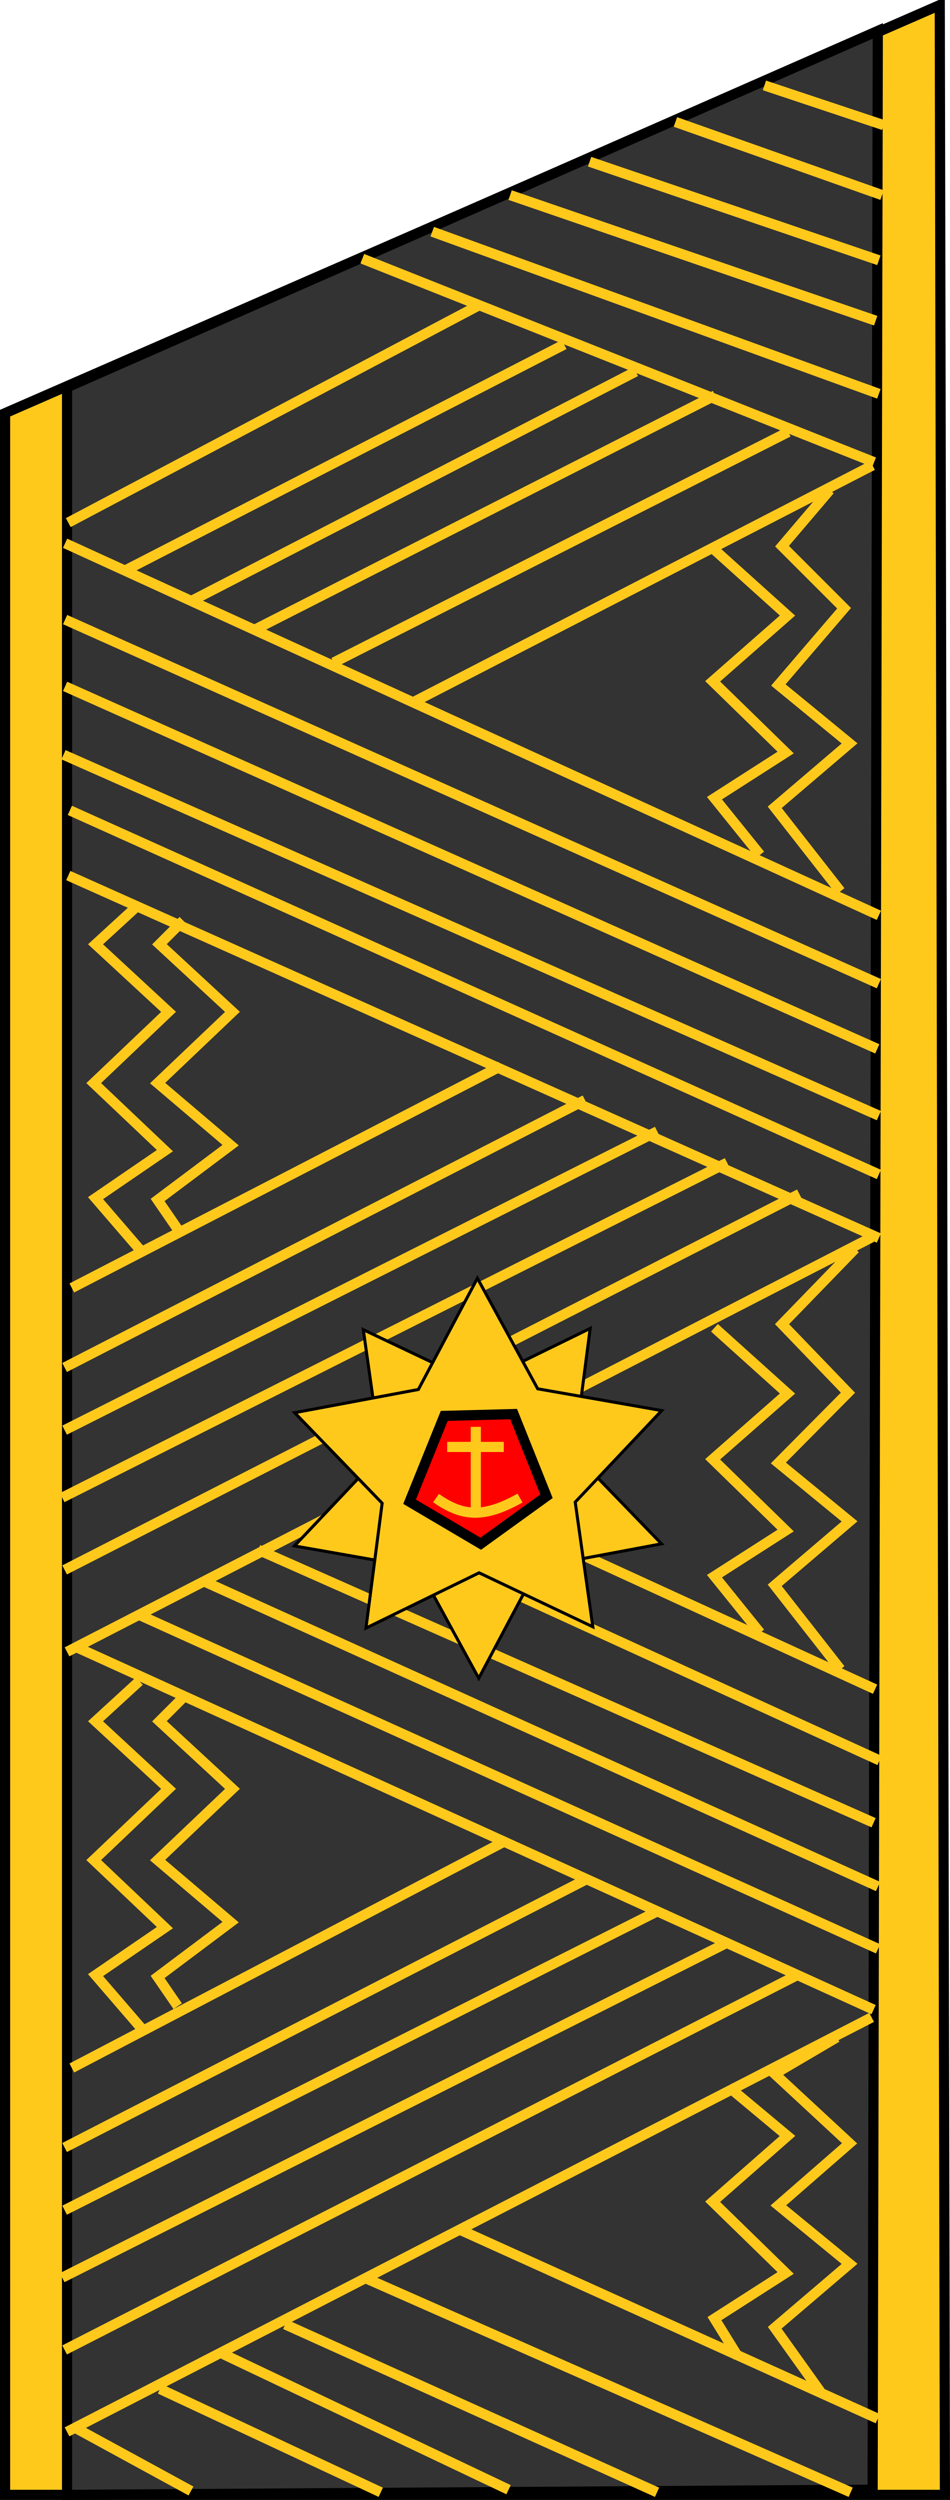
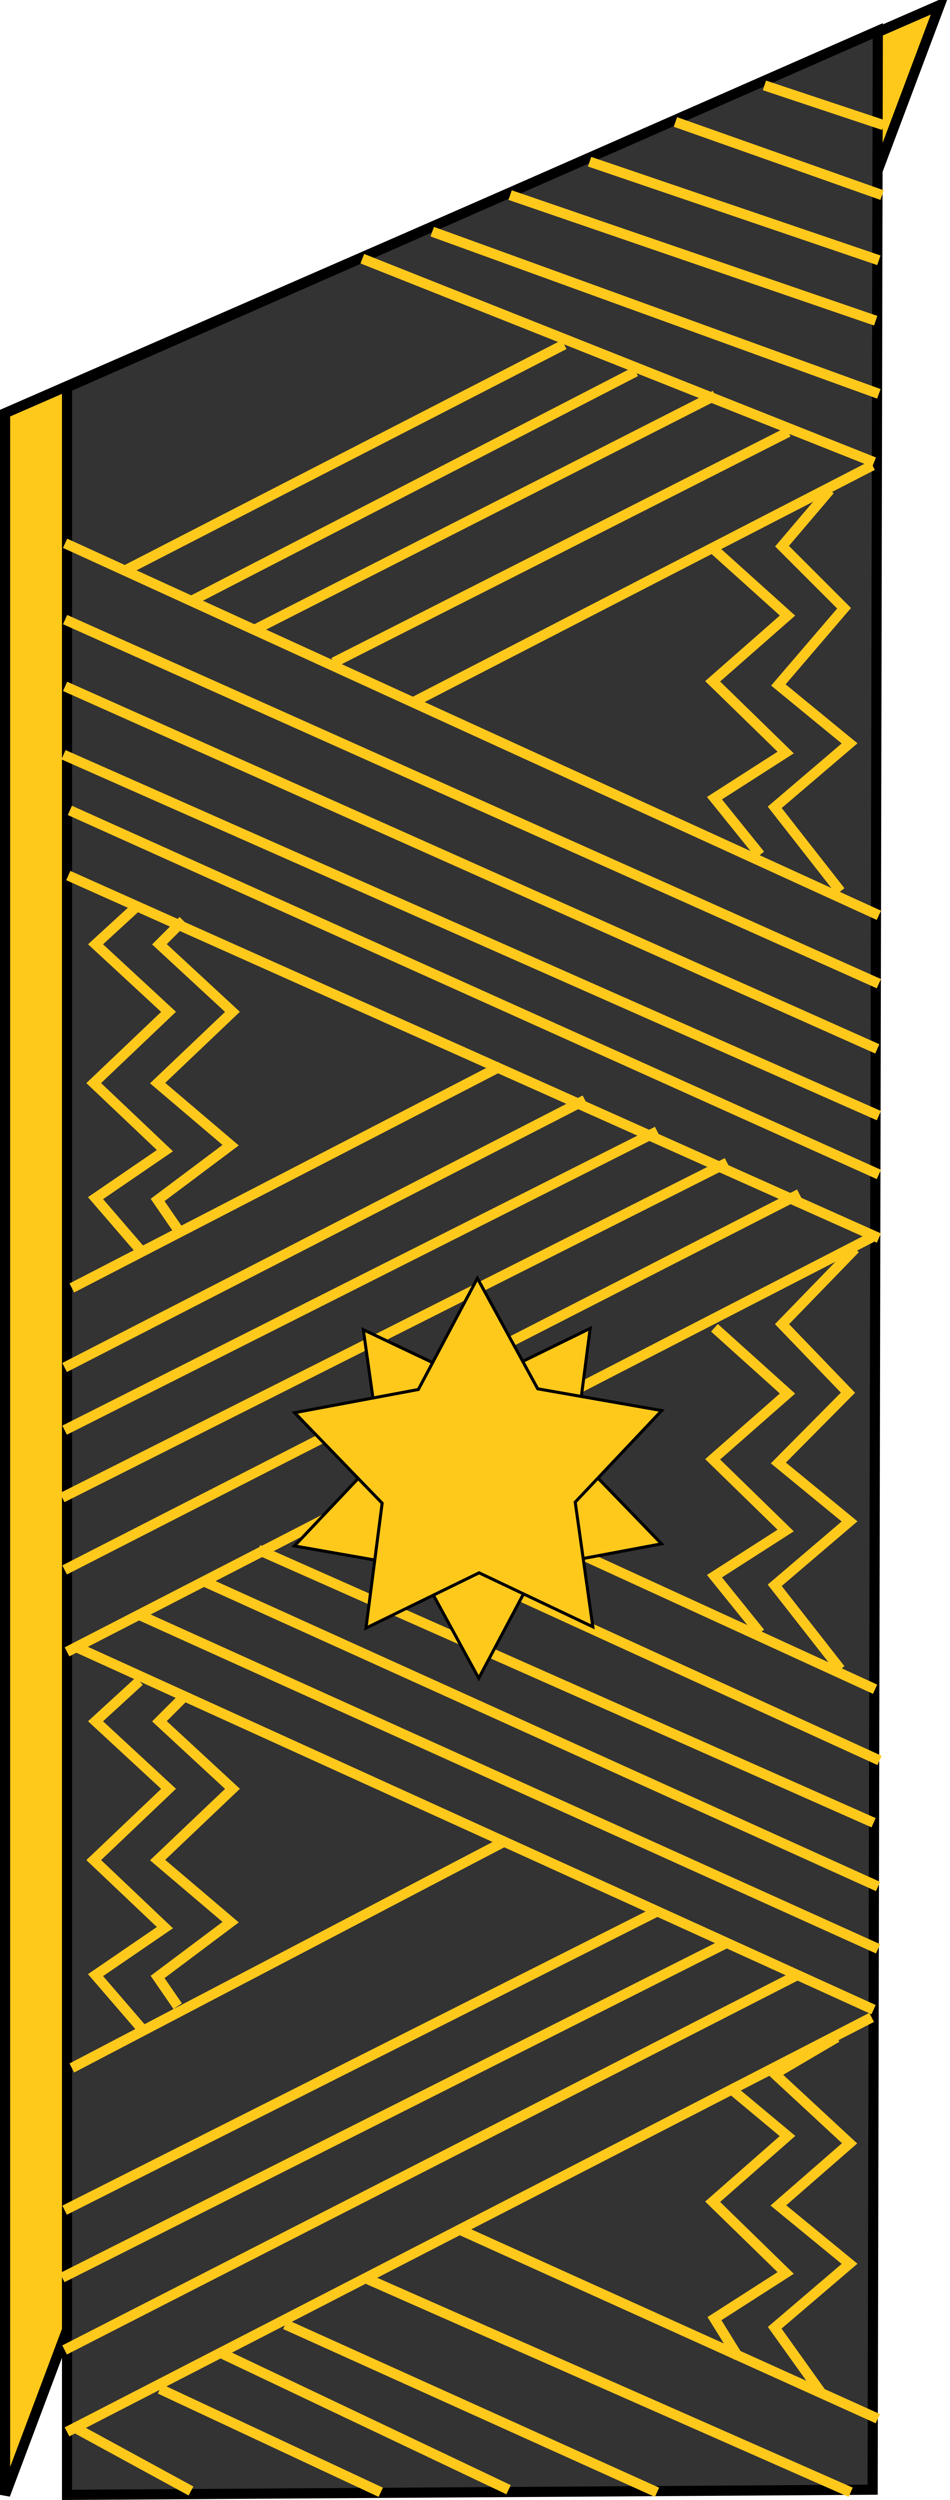
<svg xmlns="http://www.w3.org/2000/svg" xmlns:ns1="http://sodipodi.sourceforge.net/DTD/sodipodi-0.dtd" xmlns:ns2="http://www.inkscape.org/namespaces/inkscape" version="1.0" width="93.563" height="246.14" id="svg2" ns1:version="0.32" ns2:version="0.46" ns1:docname="Ukraine_Admiral_shoulderboard.svg" ns2:output_extension="org.inkscape.output.svg.inkscape">
  <ns1:namedview ns2:window-height="667" ns2:window-width="640" ns2:pageshadow="2" ns2:pageopacity="0.0" guidetolerance="10.0" gridtolerance="10.0" objecttolerance="10.0" borderopacity="1.0" bordercolor="#666666" pagecolor="#ffffff" id="base" showgrid="false" ns2:zoom="1.8769805" ns2:cx="46.78162" ns2:cy="229.83582" ns2:window-x="22" ns2:window-y="29" ns2:current-layer="svg2" />
  <defs id="defs5">
    <ns2:perspective ns1:type="inkscape:persp3d" ns2:vp_x="0 : 123.07001 : 1" ns2:vp_y="0 : 1000 : 0" ns2:vp_z="93.56324 : 123.07001 : 1" ns2:persp3d-origin="46.78162 : 82.046672 : 1" id="perspective79" />
  </defs>
-   <path d="M 92.555,0.5 L 0.5,40.679 L 0.5,245.64 L 93.063,245.64 L 92.555,0.5 z " style="fill: rgb(255, 201, 28); fill-opacity: 1; fill-rule: evenodd; stroke: rgb(0, 0, 0); stroke-width: 1px; stroke-linecap: butt; stroke-linejoin: miter; stroke-opacity: 1;" id="path2161" />
+   <path d="M 92.555,0.5 L 0.5,40.679 L 0.5,245.64 L 92.555,0.5 z " style="fill: rgb(255, 201, 28); fill-opacity: 1; fill-rule: evenodd; stroke: rgb(0, 0, 0); stroke-width: 1px; stroke-linecap: butt; stroke-linejoin: miter; stroke-opacity: 1;" id="path2161" />
  <path d="M 86.452,3.043 L 6.603,38.136 L 6.603,245.64 L 85.943,245.131 L 86.452,3.043 z " style="fill: rgb(51, 51, 51); fill-rule: evenodd; stroke: rgb(0, 0, 0); stroke-width: 1px; stroke-linecap: butt; stroke-linejoin: miter; stroke-opacity: 1;" id="path2163" />
  <path d="M 86.622,173.328 L 39.009,151.566" style="fill: none; fill-rule: evenodd; stroke: rgb(255, 201, 28); stroke-width: 1px; stroke-linecap: butt; stroke-linejoin: miter; stroke-opacity: 1;" id="path2261" />
  <path d="M 86.184,166.317 L 52.738,150.981" style="fill: none; fill-rule: evenodd; stroke: rgb(255, 201, 28); stroke-width: 1px; stroke-linecap: butt; stroke-linejoin: miter; stroke-opacity: 1;" id="path2263" />
  <path d="M 86.038,179.462 L 25.426,152.588" style="fill: none; fill-rule: evenodd; stroke: rgb(255, 201, 28); stroke-width: 1px; stroke-linecap: butt; stroke-linejoin: miter; stroke-opacity: 1;" id="path2259" />
  <path d="M 86.452,238.138 L 45.383,219.575" style="fill: none; fill-rule: evenodd; stroke: rgb(255, 201, 28); stroke-width: 1px; stroke-linecap: butt; stroke-linejoin: miter; stroke-opacity: 1;" id="path2251" />
  <path d="M 7.074,203.611 L 49.892,181.199" style="fill: none; fill-rule: evenodd; stroke: rgb(255, 201, 28); stroke-width: 1px; stroke-linecap: butt; stroke-linejoin: miter; stroke-opacity: 1;" id="path2195" />
-   <path d="M 6.362,211.441 L 57.612,185.104" style="fill: none; fill-rule: evenodd; stroke: rgb(255, 201, 28); stroke-width: 1px; stroke-linecap: butt; stroke-linejoin: miter; stroke-opacity: 1;" id="path2197" />
  <path d="M 6.362,217.61 L 64.73,188.189" style="fill: none; fill-rule: evenodd; stroke: rgb(255, 201, 28); stroke-width: 1px; stroke-linecap: butt; stroke-linejoin: miter; stroke-opacity: 1;" id="path2199" />
  <path d="M 6.125,224.253 L 71.61,191.273" style="fill: none; fill-rule: evenodd; stroke: rgb(255, 201, 28); stroke-width: 1px; stroke-linecap: butt; stroke-linejoin: miter; stroke-opacity: 1;" id="path2201" />
  <path d="M 6.362,231.371 L 78.728,194.358" style="fill: none; fill-rule: evenodd; stroke: rgb(255, 201, 28); stroke-width: 1px; stroke-linecap: butt; stroke-linejoin: miter; stroke-opacity: 1;" id="path2203" />
  <path d="M 6.6,239.438 L 85.846,198.629" style="fill: none; fill-rule: evenodd; stroke: rgb(255, 201, 28); stroke-width: 1px; stroke-linecap: butt; stroke-linejoin: miter; stroke-opacity: 1;" id="path2205" />
  <path d="M 86.557,96.851 L 6.411,61.004" style="fill: none; fill-rule: evenodd; stroke: rgb(255, 201, 28); stroke-width: 1px; stroke-linecap: butt; stroke-linejoin: miter; stroke-opacity: 1;" id="path2275" />
  <path d="M 6.411,67.579 L 86.401,103.269" style="fill: none; fill-rule: evenodd; stroke: rgb(255, 201, 28); stroke-width: 1px; stroke-linecap: butt; stroke-linejoin: miter; stroke-opacity: 1;" id="path2273" />
  <path d="M 86.557,90.12 L 6.411,53.49" style="fill: none; fill-rule: evenodd; stroke: rgb(255, 201, 28); stroke-width: 1px; stroke-linecap: butt; stroke-linejoin: miter; stroke-opacity: 1;" id="path2277" />
  <path d="M 86.557,109.843 L 6.254,74.31" style="fill: none; fill-rule: evenodd; stroke: rgb(255, 201, 28); stroke-width: 1px; stroke-linecap: butt; stroke-linejoin: miter; stroke-opacity: 1;" id="path2271" />
  <path d="M 86.557,115.635 L 6.88,79.788" style="fill: none; fill-rule: evenodd; stroke: rgb(255, 201, 28); stroke-width: 1px; stroke-linecap: butt; stroke-linejoin: miter; stroke-opacity: 1;" id="path2267" />
  <path d="M 86.557,121.897 L 6.724,86.206" style="fill: none; fill-rule: evenodd; stroke: rgb(255, 201, 28); stroke-width: 1px; stroke-linecap: butt; stroke-linejoin: miter; stroke-opacity: 1;" id="path2265" />
  <path d="M 7.074,126.811 L 49.307,104.983" style="fill: none; fill-rule: evenodd; stroke: rgb(255, 201, 28); stroke-width: 1px; stroke-linecap: butt; stroke-linejoin: miter; stroke-opacity: 1;" id="path2217" />
  <path d="M 6.362,134.641 L 57.612,108.305" style="fill: none; fill-rule: evenodd; stroke: rgb(255, 201, 28); stroke-width: 1px; stroke-linecap: butt; stroke-linejoin: miter; stroke-opacity: 1;" id="path2219" />
  <path d="M 6.362,140.81 L 64.73,111.389" style="fill: none; fill-rule: evenodd; stroke: rgb(255, 201, 28); stroke-width: 1px; stroke-linecap: butt; stroke-linejoin: miter; stroke-opacity: 1;" id="path2221" />
  <path d="M 6.125,147.454 L 71.61,114.474" style="fill: none; fill-rule: evenodd; stroke: rgb(255, 201, 28); stroke-width: 1px; stroke-linecap: butt; stroke-linejoin: miter; stroke-opacity: 1;" id="path2223" />
  <path d="M 6.362,154.572 L 78.728,117.558" style="fill: none; fill-rule: evenodd; stroke: rgb(255, 201, 28); stroke-width: 1px; stroke-linecap: butt; stroke-linejoin: miter; stroke-opacity: 1;" id="path2225" />
  <path d="M 6.6,162.639 L 85.846,121.829" style="fill: none; fill-rule: evenodd; stroke: rgb(255, 201, 28); stroke-width: 1px; stroke-linecap: butt; stroke-linejoin: miter; stroke-opacity: 1;" id="path2227" />
  <path d="M -31.278,85.166 L -37.603,82.164 L -43.894,85.238 L -42.994,78.294 L -47.861,73.262 L -40.98,71.972 L -37.697,65.788 L -34.344,71.934 L -27.448,73.145 L -32.257,78.233 L -31.278,85.166 z " transform="matrix(-1.771, 0, 0, -1.771, -19.612, 281.749)" style="fill: rgb(255, 201, 28); fill-opacity: 1; stroke: rgb(0, 0, 0); stroke-width: 0.169; stroke-miterlimit: 4; stroke-dasharray: none; stroke-opacity: 1;" id="path8040" />
  <path d="M -31.278,85.166 L -37.603,82.164 L -43.894,85.238 L -42.994,78.294 L -47.861,73.262 L -40.98,71.972 L -37.697,65.788 L -34.344,71.934 L -27.448,73.145 L -32.257,78.233 L -31.278,85.166 z " transform="matrix(1.771, 0, 0, 1.771, 113.779, 9.344)" style="fill: rgb(255, 201, 28); fill-opacity: 1; stroke: rgb(0, 0, 0); stroke-width: 0.169; stroke-miterlimit: 4; stroke-dasharray: none; stroke-opacity: 1;" id="path8042" />
-   <path d="M 43.753,139.406 L 40.337,147.858 L 47.349,151.993 L 53.823,147.318 L 50.586,139.227 L 43.753,139.406 z " style="fill: rgb(255, 0, 0); fill-rule: evenodd; stroke: rgb(0, 0, 0); stroke-width: 1px; stroke-linecap: butt; stroke-linejoin: miter; stroke-opacity: 1;" id="path8044" />
  <path d="M 44.042,142.463 L 49.616,142.463" style="fill: none; fill-rule: evenodd; stroke: rgb(255, 201, 28); stroke-width: 1px; stroke-linecap: butt; stroke-linejoin: miter; stroke-opacity: 1;" id="path8046" />
  <path d="M 46.859,140.485 L 46.859,148.757" style="fill: none; fill-rule: evenodd; stroke: rgb(255, 201, 28); stroke-width: 1px; stroke-linecap: butt; stroke-linejoin: miter; stroke-opacity: 1;" id="path8048" />
  <path d="M 42.944,147.498 C 45.558,149.33 47.644,149.497 51.215,147.498" style="fill: none; fill-rule: evenodd; stroke: rgb(255, 201, 28); stroke-width: 1px; stroke-linecap: butt; stroke-linejoin: miter; stroke-opacity: 1;" id="path8050" />
  <path d="M 13.724,89.017 L 9.409,92.973 L 16.601,99.626 L 9.229,106.639 L 16.242,113.292 L 9.409,117.967 L 13.904,123.182" style="fill: none; fill-rule: evenodd; stroke: rgb(255, 201, 28); stroke-width: 1px; stroke-linecap: butt; stroke-linejoin: miter; stroke-opacity: 1;" id="path8066" />
  <path d="M 18.04,90.636 L 15.702,92.973 L 22.895,99.626 L 15.522,106.639 L 22.715,112.753 L 15.522,118.147 L 17.5,121.024" style="fill: none; fill-rule: evenodd; stroke: rgb(255, 201, 28); stroke-width: 1px; stroke-linecap: butt; stroke-linejoin: miter; stroke-opacity: 1;" id="path8068" />
  <path d="M 13.724,165.517 L 9.409,169.473 L 16.601,176.126 L 9.229,183.139 L 16.242,189.792 L 9.409,194.467 L 13.904,199.682" style="fill: none; fill-rule: evenodd; stroke: rgb(255, 201, 28); stroke-width: 1px; stroke-linecap: butt; stroke-linejoin: miter; stroke-opacity: 1;" id="path8076" />
  <path d="M 18.04,167.135 L 15.702,169.473 L 22.895,176.126 L 15.522,183.139 L 22.715,189.252 L 15.522,194.647 L 17.5,197.524" style="fill: none; fill-rule: evenodd; stroke: rgb(255, 201, 28); stroke-width: 1px; stroke-linecap: butt; stroke-linejoin: miter; stroke-opacity: 1;" id="path8078" />
  <path d="M 70.365,54.133 L 77.558,60.607 L 70.186,67.08 L 77.378,74.093 L 70.365,78.588 L 74.861,84.162" style="fill: none; fill-rule: evenodd; stroke: rgb(255, 201, 28); stroke-width: 1px; stroke-linecap: butt; stroke-linejoin: miter; stroke-opacity: 1;" id="path8086" />
  <path d="M 81.726,48.243 L 77.019,53.774 L 83.132,59.887 L 76.659,67.44 L 83.672,73.194 L 76.299,79.487 L 82.773,87.759" style="fill: none; fill-rule: evenodd; stroke: rgb(255, 201, 28); stroke-width: 1px; stroke-linecap: butt; stroke-linejoin: miter; stroke-opacity: 1;" id="path8088" />
  <path d="M 70.365,130.733 L 77.558,137.207 L 70.186,143.68 L 77.378,150.693 L 70.365,155.188 L 74.861,160.762" style="fill: none; fill-rule: evenodd; stroke: rgb(255, 201, 28); stroke-width: 1px; stroke-linecap: butt; stroke-linejoin: miter; stroke-opacity: 1;" id="path8096" />
  <path d="M 84.224,122.945 L 77.019,130.374 L 83.514,137.123 L 76.659,144.04 L 83.672,149.794 L 76.299,156.087 L 82.773,164.359" style="fill: none; fill-rule: evenodd; stroke: rgb(255, 201, 28); stroke-width: 1px; stroke-linecap: butt; stroke-linejoin: miter; stroke-opacity: 1;" id="path8098" />
  <path d="M 71.789,205.494 L 77.558,210.307 L 70.186,216.78 L 77.378,223.793 L 70.365,228.288 L 72.703,232.064" style="fill: none; fill-rule: evenodd; stroke: rgb(255, 201, 28); stroke-width: 1px; stroke-linecap: butt; stroke-linejoin: miter; stroke-opacity: 1;" id="path8102" />
  <path d="M 82.413,200.597 L 76.299,204.193 L 83.672,211.026 L 76.659,217.14 L 83.672,222.894 L 76.299,229.187 L 80.795,235.481" style="fill: none; fill-rule: evenodd; stroke: rgb(255, 201, 28); stroke-width: 1px; stroke-linecap: butt; stroke-linejoin: miter; stroke-opacity: 1;" id="path8104" />
  <path d="M 7.62,239.155 L 18.809,245.259" style="fill: none; fill-rule: evenodd; stroke: rgb(255, 201, 28); stroke-width: 1px; stroke-linecap: butt; stroke-linejoin: miter; stroke-opacity: 1;" id="path2241" />
  <path d="M 15.758,235.214 L 37.5,245.386" style="fill: none; fill-rule: evenodd; stroke: rgb(255, 201, 28); stroke-width: 1px; stroke-linecap: butt; stroke-linejoin: miter; stroke-opacity: 1;" id="path2243" />
  <path d="M 21.988,231.781 L 50.087,245.131" style="fill: none; fill-rule: evenodd; stroke: rgb(255, 201, 28); stroke-width: 1px; stroke-linecap: butt; stroke-linejoin: miter; stroke-opacity: 1;" id="path2245" />
  <path d="M 28.091,228.857 L 64.709,245.386" style="fill: none; fill-rule: evenodd; stroke: rgb(255, 201, 28); stroke-width: 1px; stroke-linecap: butt; stroke-linejoin: miter; stroke-opacity: 1;" id="path2247" />
  <path d="M 36.228,224.406 L 83.781,245.386" style="fill: none; fill-rule: evenodd; stroke: rgb(255, 201, 28); stroke-width: 1px; stroke-linecap: butt; stroke-linejoin: miter; stroke-opacity: 1;" id="path2249" />
  <path d="M 7.315,162.082 L 86.038,197.865" style="fill: none; fill-rule: evenodd; stroke: rgb(255, 201, 28); stroke-width: 1px; stroke-linecap: butt; stroke-linejoin: miter; stroke-opacity: 1;" id="path2253" />
  <path d="M 86.476,191.877 L 13.741,159.014" style="fill: none; fill-rule: evenodd; stroke: rgb(255, 201, 28); stroke-width: 1px; stroke-linecap: butt; stroke-linejoin: miter; stroke-opacity: 1;" id="path2255" />
  <path d="M 20.314,155.801 L 86.476,185.742" style="fill: none; fill-rule: evenodd; stroke: rgb(255, 201, 28); stroke-width: 1px; stroke-linecap: butt; stroke-linejoin: miter; stroke-opacity: 1;" id="path2257" />
  <path d="M 40.692,69.144 L 85.931,45.82" style="fill: none; fill-rule: evenodd; stroke: rgb(255, 201, 28); stroke-width: 1px; stroke-linecap: butt; stroke-linejoin: miter; stroke-opacity: 1;" id="path2279" />
  <path d="M 32.865,65.231 L 77.635,42.533" style="fill: none; fill-rule: evenodd; stroke: rgb(255, 201, 28); stroke-width: 1px; stroke-linecap: butt; stroke-linejoin: miter; stroke-opacity: 1;" id="path2281" />
  <path d="M 25.195,61.943 L 70.434,38.932" style="fill: none; fill-rule: evenodd; stroke: rgb(255, 201, 28); stroke-width: 1px; stroke-linecap: butt; stroke-linejoin: miter; stroke-opacity: 1;" id="path2283" />
  <path d="M 18.934,59.126 L 62.607,36.584" style="fill: none; fill-rule: evenodd; stroke: rgb(255, 201, 28); stroke-width: 1px; stroke-linecap: butt; stroke-linejoin: miter; stroke-opacity: 1;" id="path2285" />
  <path d="M 12.359,56.151 L 55.563,33.923" style="fill: none; fill-rule: evenodd; stroke: rgb(255, 201, 28); stroke-width: 1px; stroke-linecap: butt; stroke-linejoin: miter; stroke-opacity: 1;" id="path2287" />
-   <path d="M 6.724,51.455 L 47.267,30.01" style="fill: none; fill-rule: evenodd; stroke: rgb(255, 201, 28); stroke-width: 1px; stroke-linecap: butt; stroke-linejoin: miter; stroke-opacity: 1;" id="path2289" />
  <path d="M 35.683,25.47 L 86.088,45.507" style="fill: none; fill-rule: evenodd; stroke: rgb(255, 201, 28); stroke-width: 1px; stroke-linecap: butt; stroke-linejoin: miter; stroke-opacity: 1;" id="path2291" />
  <path d="M 86.557,38.776 L 42.571,22.809" style="fill: none; fill-rule: evenodd; stroke: rgb(255, 201, 28); stroke-width: 1px; stroke-linecap: butt; stroke-linejoin: miter; stroke-opacity: 1;" id="path2293" />
  <path d="M 50.241,19.209 L 86.244,31.575" style="fill: none; fill-rule: evenodd; stroke: rgb(255, 201, 28); stroke-width: 1px; stroke-linecap: butt; stroke-linejoin: miter; stroke-opacity: 1;" id="path2295" />
  <path d="M 86.557,25.627 L 58.068,15.921" style="fill: none; fill-rule: evenodd; stroke: rgb(255, 201, 28); stroke-width: 1px; stroke-linecap: butt; stroke-linejoin: miter; stroke-opacity: 1;" id="path2297" />
  <path d="M 86.871,19.209 L 66.521,12.008" style="fill: none; fill-rule: evenodd; stroke: rgb(255, 201, 28); stroke-width: 1px; stroke-linecap: butt; stroke-linejoin: miter; stroke-opacity: 1;" id="path2299" />
  <path d="M 87.027,12.321 L 75.287,8.408" style="fill: none; fill-rule: evenodd; stroke: rgb(255, 201, 28); stroke-width: 1px; stroke-linecap: butt; stroke-linejoin: miter; stroke-opacity: 1;" id="path2301" />
</svg>